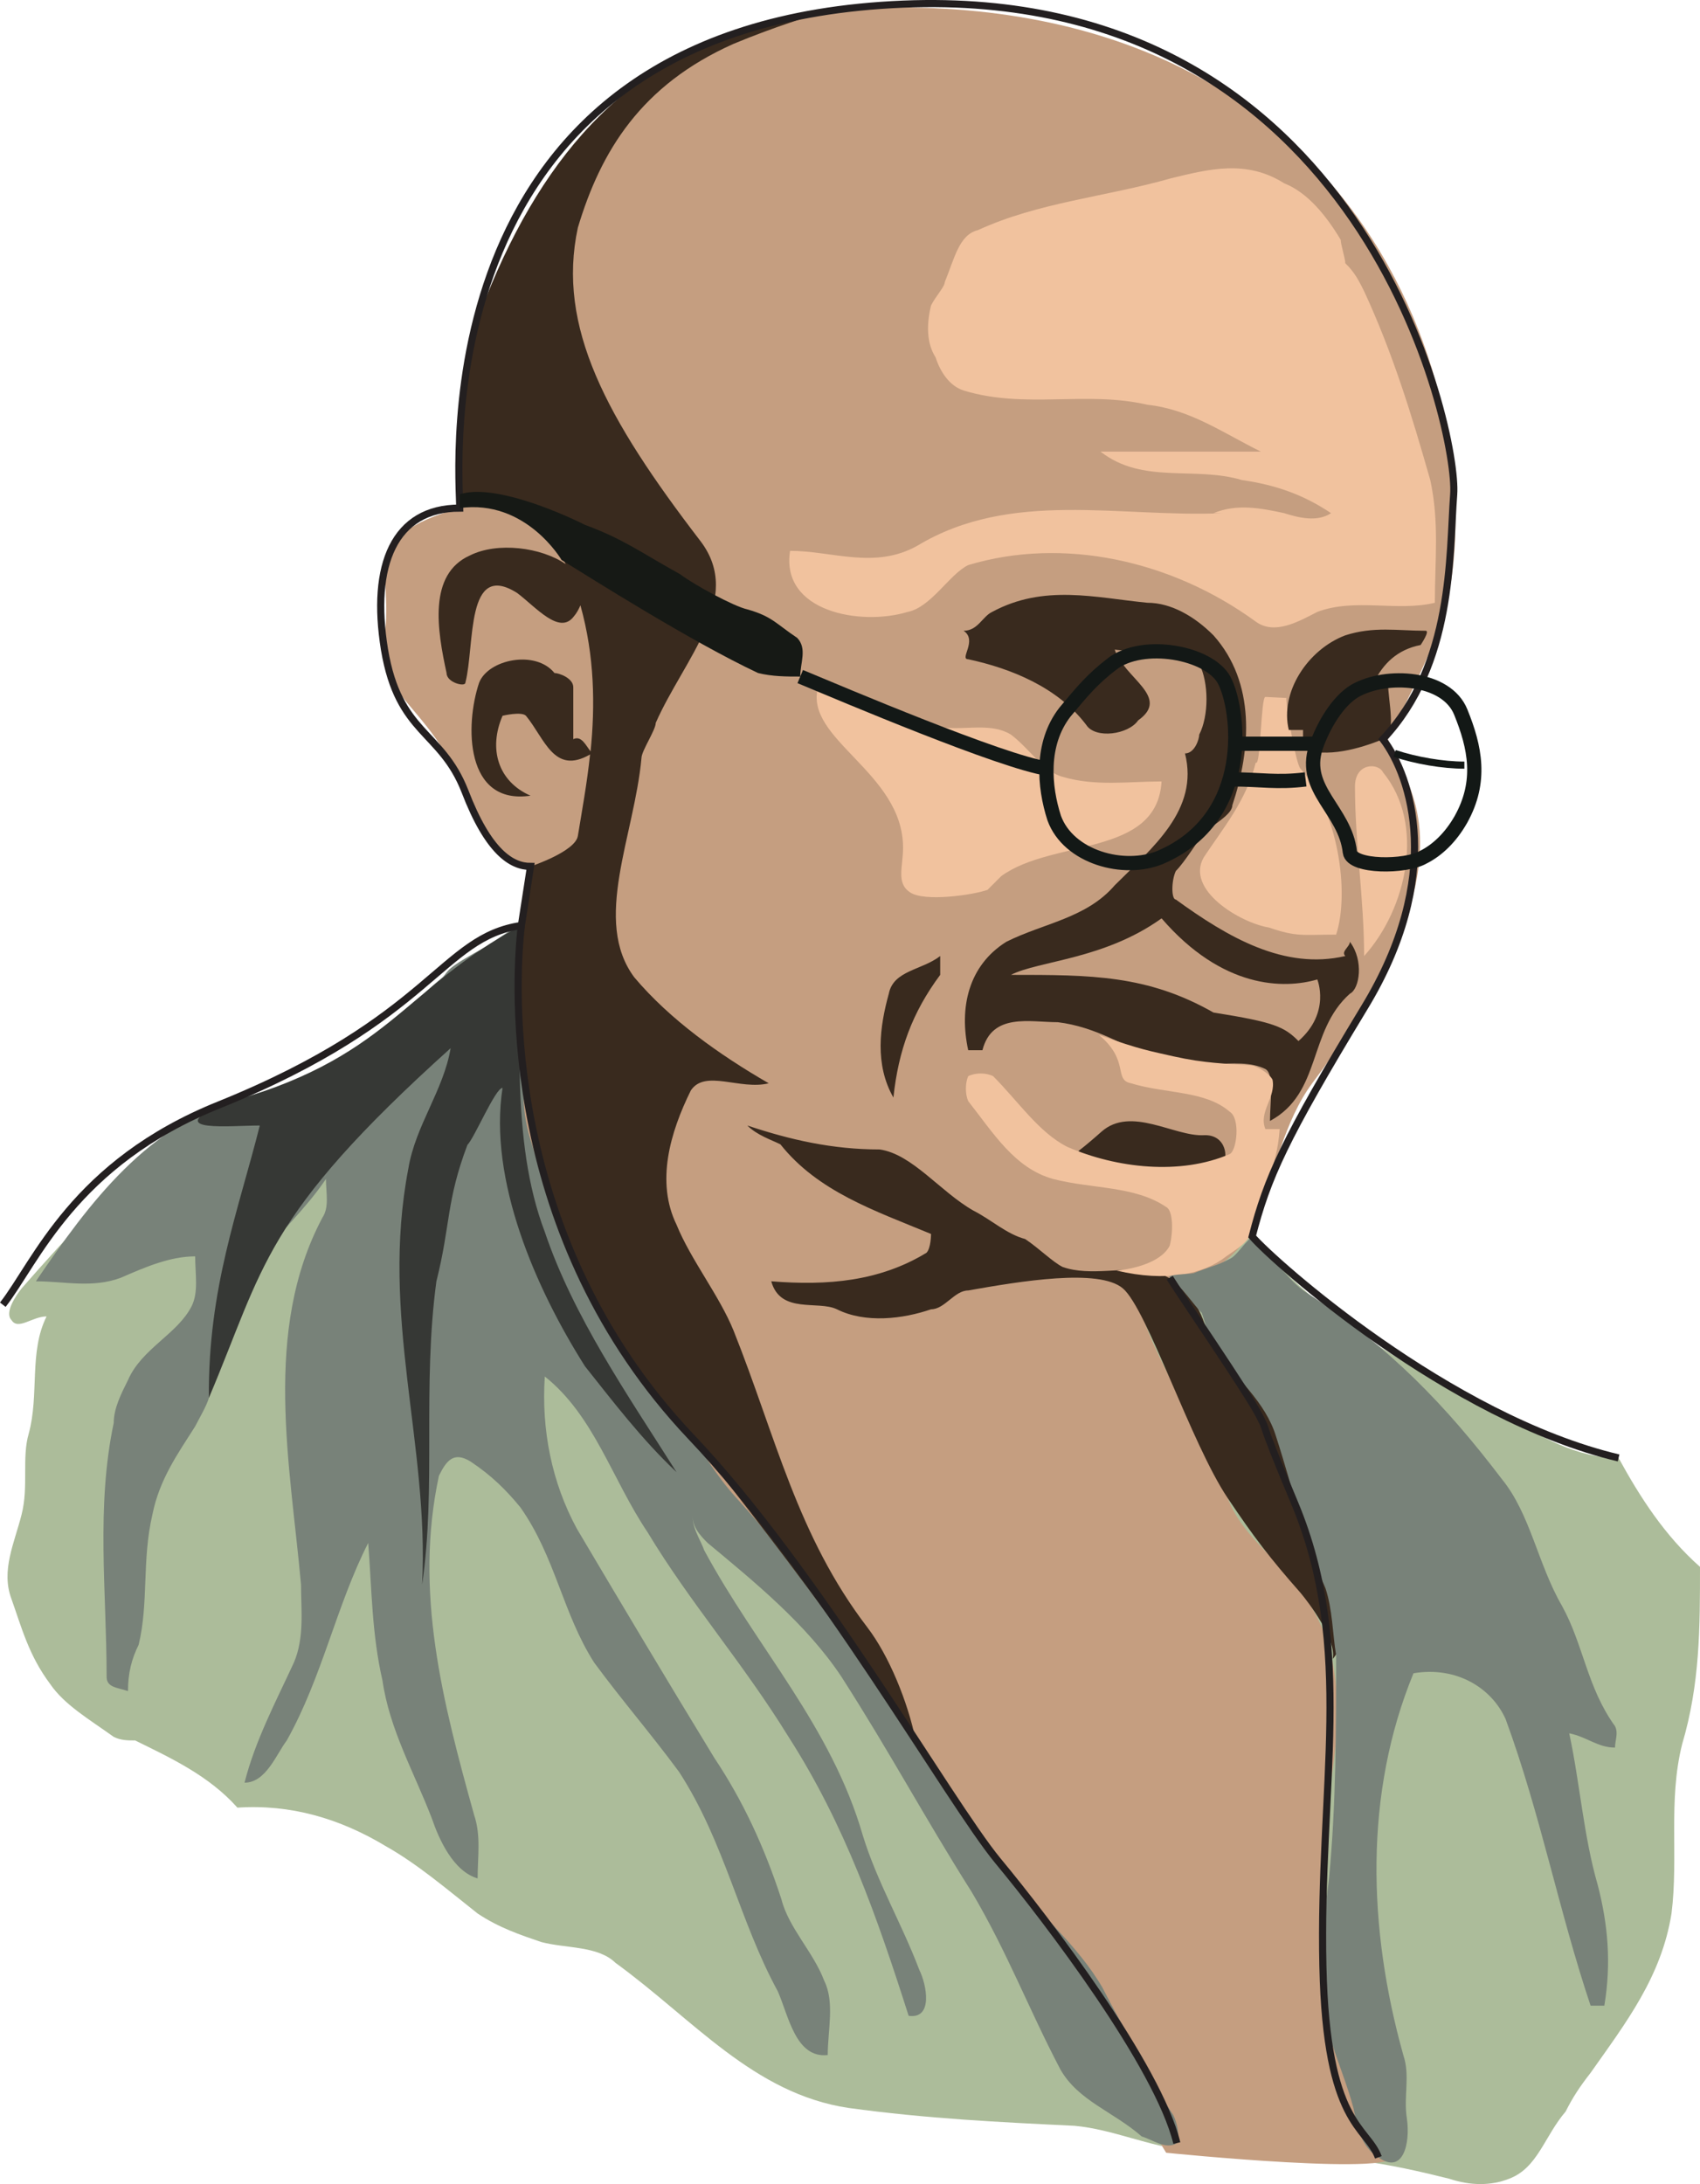
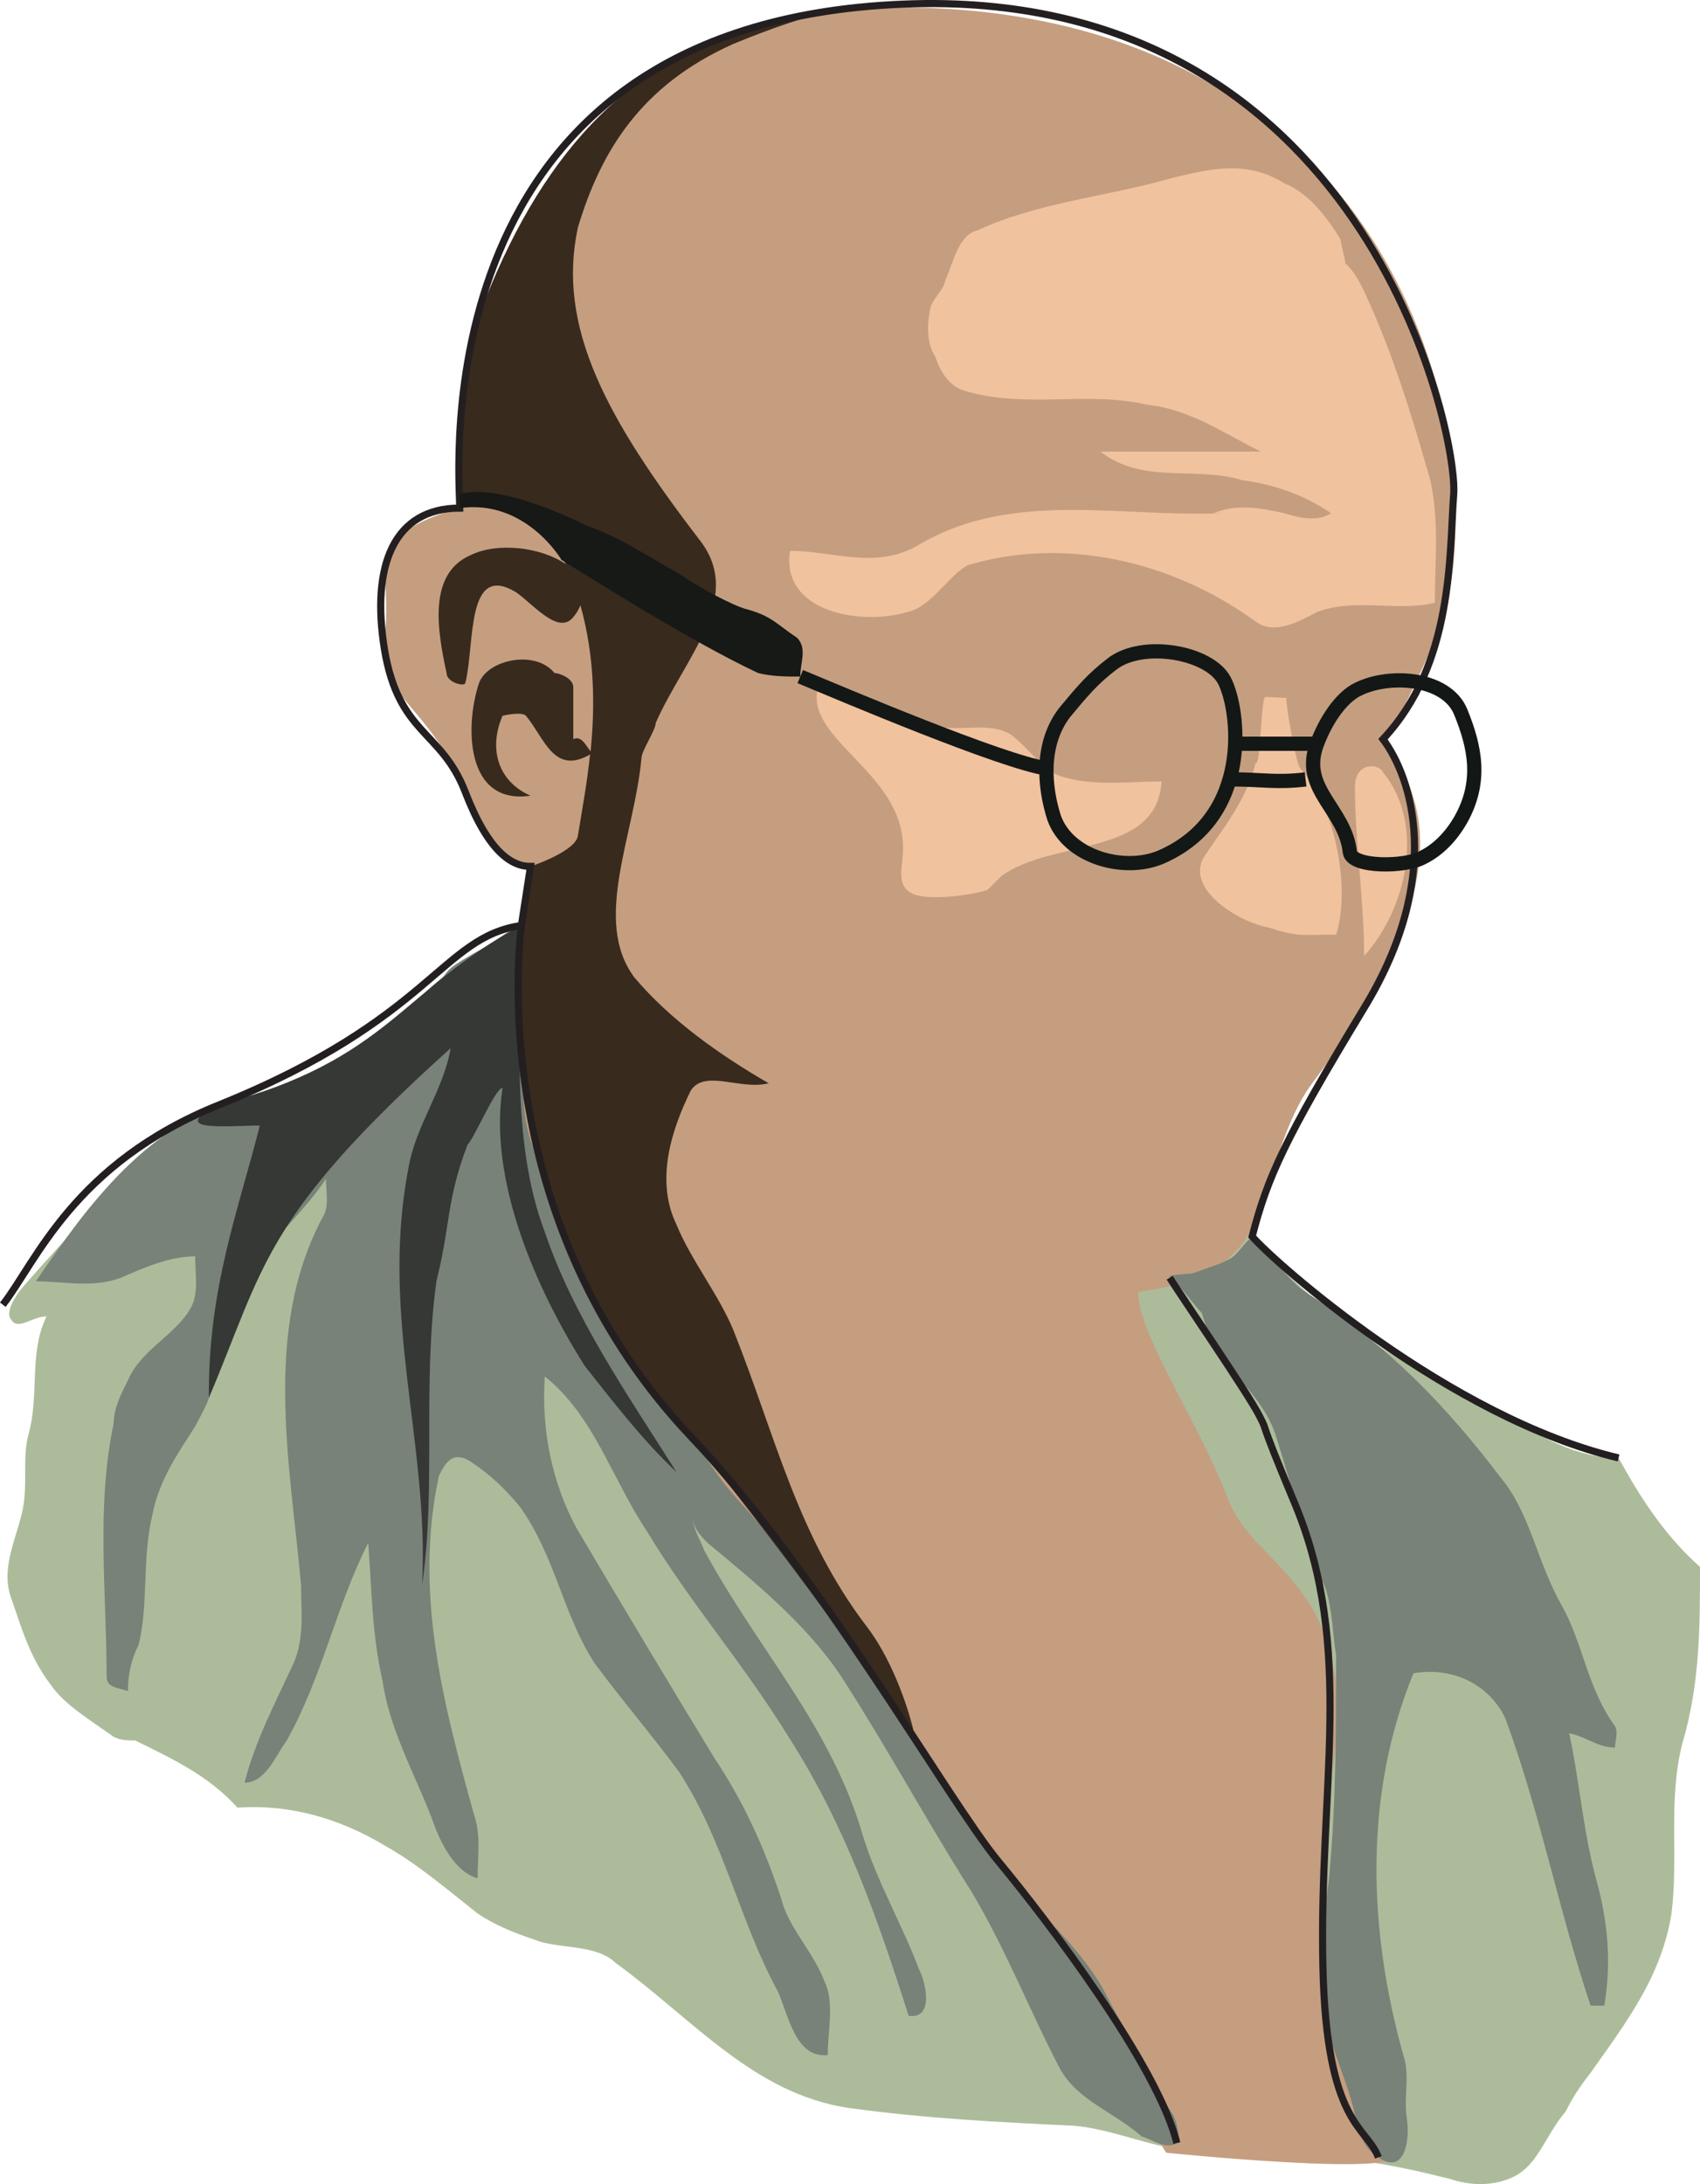
<svg xmlns="http://www.w3.org/2000/svg" width="240.514" height="308.926">
  <path fill="#acbc9a" d="M74.553 130.257c-3.453 2.45-5.973 5.473-9.934 7.489-6.046 3.453-9.503 11.449-16.054 13.968-7.992 3.528-16.488 4.032-23.977 9.504-8.496 6.48-14.976 13.535-21.531 21.024-.863 1.078-2.445 3.457-1.438 4.465.934 1.511 2.954-.504 4.97-.504-2.52 5.039-1.009 11.015-2.52 16.558-1.012 3.457 0 7.489-1.012 11.45-1.008 4.03-2.95 7.917-1.438 11.949 1.438 4.035 2.45 7.992 5.473 12.027 2.016 2.95 5.473 4.965 9 7.488 1.008.504 2.016.504 3.024.504 4.968 2.446 10.437 4.965 14.472 9.504 7.489-.504 14.469 1.512 21.024 5.469 4.465 2.523 8.496 5.976 12.96 9.504 3.024 2.02 6.047 3.027 9 4.035 3.528.934 7.993.504 10.512 2.95 11.016 7.991 19.512 18.503 32.973 20.519 11.02 1.515 21.457 2.02 31.969 2.523 5.472.504 10.511 2.95 15.984 3.453 8.496 1.512 16.488.504 24.48 1.512 4.032.504 8.497 1.512 12.532 2.52 3.023 1.011 5.972 1.011 8.492 0 4.031-1.512 4.969-5.973 7.992-9.504 1.008-2.016 2.016-3.528 3.528-5.47 4.968-7.058 10.011-13.538 11.449-22.538 1.008-7.992-.504-15.98 1.511-23.973 2.52-8.496 2.52-16.488 2.52-25.058-4.969-4.391-8.492-9.864-11.52-15.407-5.972 0-11.015-3.023-15.984-5.976-1.512-.504-3.023-1.512-4.965-2.016-.508 0-1.511-1.008-2.02-1.512-12.527-6.48-24.046-14.472-32.038-25.992l-99.434-40.465" />
  <path fill="#c59e80" d="M65.05 71.867S61.88-3.016 133.665 1.234c68.04 3.96 78.696 67.965 69.336 89.351-4.894 11.16-5.328 10.657-6.625 13.97 1.297 5.327 14.328 15.261-10.726 48.671-3.961 5.328-5.328 12.672-7.992 19.367-2.665 6.625-9.145 9.145-16.633 10.153 0 5.976 8.64 18.504 12.672 29.16 3.96 10.582 19.296 11.953 14.617 39.887-4.61 28.007 6.047 49.535 8.71 52.847 2.665 3.387-32.038-.144-32.038-.144s-23.328-38.664-44.567-70.703c-21.312-31.895-44.64-42.551-48.023-73.872-3.313-31.39 2.66-28.726 2.66-28.726v-8.64c-3.309-2.016-3.957 2.015-9.285-10.657S53.1 98.578 54.397 89.867c1.367-8.64-3.961-13.969 10.652-18" />
  <path fill="#f1c29e" d="M111.78 77.914c5.976 0 11.953 2.664 18-.72 13.246-7.995 28.582-3.96 43.199-4.609h-1.297c3.312-1.367 6.695-.718 10.008 0 2.015.649 4.68 1.297 6.625 0-3.961-2.664-7.992-4.03-12.602-4.68-6.695-2.015-14.039.65-20.015-4.03h22.68c-5.4-2.665-10.009-5.977-16.055-6.625-8.641-2.016-17.282.648-25.993-2.016-2.015-.649-3.312-2.664-3.96-4.68-1.293-2.015-1.293-4.68-.649-7.344.648-1.296 1.945-2.664 1.945-3.312 1.368-3.313 2.016-6.7 4.68-7.344 8.64-3.96 18-4.68 27.36-7.344 5.328-1.296 10.656-2.664 15.984.72 3.312 1.296 5.976 4.609 7.992 7.991 0 .649.648 2.664.648 3.313 1.368 1.297 2.016 2.664 2.664 3.96 4.032 8.712 6.696 17.352 9.36 26.712 1.297 5.976.648 11.304.648 17.351-5.328 1.297-11.304-.718-16.633 1.297-2.664 1.367-6.046 3.313-8.71 1.367-11.954-8.71-27.29-12.023-40.68-7.992-2.664 1.297-5.258 5.977-8.567 6.625-6.625 2.016-18 0-16.632-8.64m19.941 24.625c3.676 1.222 7.992-.649 11.305 1.367 2.664 2.015 4.68 5.328 7.343 5.976 4.61 1.368 9.29.649 13.97.649-.65 10.726-15.337 8.062-22.68 13.39l-1.946 1.946c-2.015.719-8.926 1.726-10.941.36-2.016-1.298-1.008-3.602-1.008-6.337 0-10.656-14.043-15.336-12.023-22.68 3.308.72 12.023 4.032 15.98 5.329m50.258-3.817c0 1.367 1.367 9.36 2.015 10.008 5.329 5.977 6.985 17.496 5.04 23.469-4.68 0-5.543.363-9.5-1.004-4.036-.649-11.883-5.328-9.22-9.938 2.665-4.03 6.048-8.062 7.345-13.39.718.719.718-9.29 1.367-9.29l2.953.145m9.719 12.528c0 7.992 1.296 15.984 1.296 23.976 6.051-6.695 8.711-18.648 2.665-25.992-.649-1.367-3.961-1.367-3.961 2.016" />
-   <path fill="#392a1e" d="M136.33 89.218c2.016 0 2.664-2.02 4.032-2.664 7.343-3.96 14.617-2.015 21.96-1.297 3.383 0 6.696 1.942 9.36 4.61 5.977 6.695 5.328 16.054 2.664 24.047 0 1.296-2.664 2.664-4.031 3.96-.649.72-2.664 4.032-3.961 5.325-.649 1.37-.649 4.035 0 4.035 7.344 5.328 15.336 10.008 23.976 7.992-.648-.648.649-1.297.649-2.015 2.015 2.664 1.367 6.695 0 7.343-5.977 5.328-3.957 14.04-11.305 18 0-2.664.649-6.625-.648-7.343-4.032-2.016-10.657.718-15.336-1.297-4.68-2.016-8.711-4.68-14.04-5.328-3.96 0-9.288-1.368-10.656 3.96h-2.015c-1.297-5.976 0-11.953 5.398-15.335 5.328-2.665 11.305-3.313 15.336-7.993 5.328-5.328 11.953-10.656 9.938-18.648 1.367 0 2.015-2.016 2.015-2.664 1.368-2.664 1.368-7.344 0-10.008-2.015-4.031-7.992-1.367-11.953-2.016 1.297 4.032 7.992 6.696 3.313 10.008-1.367 2.016-6.047 2.664-7.344.649-4.031-5.329-10.656-7.993-16.703-9.29-1.297 0 1.367-2.664-.649-4.03m46.008 14.038c-1.293-5.328 2.664-11.375 7.992-13.39 4.032-1.297 7.344-.649 11.375-.649.649 0-.718 2.016-.718 2.016-3.313.648-5.328 2.664-6.625 5.328h2.015c0 2.664 1.297 7.344-.718 7.992-3.313 1.367-7.993 2.664-11.305 1.367v-2.664h-2.016m-26.496 56.809c4.176-3.672 10.297.719 14.473.504 3.383-.145 3.383 3.672 2.664 3.672-5.977 2.664-12.602 1.008-18.649.289 0 0-2.16-1.371-1.656-1.801.863-.648 2.45-2.016 3.168-2.664m7.199 19.797c-4.03-.79-8.71.723-12.672-.645-1.367-.648-3.382-2.664-5.328-3.96-2.664-.72-4.68-2.665-7.343-4.032-4.68-2.664-8.641-7.992-13.246-8.64-6.696 0-12.672-1.368-18.72-3.387 1.368 1.37 3.384 2.02 4.68 2.664 5.329 6.7 13.32 9.363 21.309 12.676 0 0 0 2.015-.644 2.66-6.625 4.035-13.97 4.683-21.961 4.035 1.296 4.68 6.625 2.664 9.289 3.96 4.03 2.017 9.359 1.368 13.316 0 1.945 0 3.313-2.663 5.258-2.663 7.344-1.297 18.504-3.168 21.887-.29 3.457 2.954 9.648 21.962 14.832 29.665 3.671 5.472 5.976 8.496 10.296 13.39 1.153 1.368 5.184 6.696 4.54 9.36 2.011-2.016 1.148-7.488-.22-9.504-.648-1.293-1.366-2.664-1.945-3.957-3.527-7.488-3.382-15.984-7.992-23.328-2.664-3.961-6.84-7.274-8.207-11.305-1.297-3.312-3.816-5.976-7.129-6.7m-30.023-44.636v2.664c-3.961 5.328-5.902 10.656-6.621 17.352-2.664-4.68-1.945-10.008-.649-14.688.649-3.312 4.68-3.312 7.27-5.328" />
-   <path fill="#f1c29e" d="M165.994 149.41c4.536 1.008 7.2 1.008 11.16 1.297.505.07 2.38 1.007 2.88 2.015.503 2.52-2.012 4.535-1.008 6.985h2.02c-.364 5.543-2.669 9.214-4.036 14.543-.36 1.511-2.23 2.52-3.527 3.457-3.168 2.52-8.496 3.671-15.48 2.015 3.312-.36 6.48-1.512 7.488-3.527.503-1.945.503-4.969-.504-5.473-4.465-3.023-10.442-2.523-15.985-3.96-5.472-1.512-8.496-6.552-12.023-11.016-.434-1.008-.434-2.52 0-3.528 1.008-.504 2.52-.504 3.527 0 3.528 3.528 6.48 7.992 10.512 10.008 6.984 3.024 15.984 4.031 22.969 1.008 1.007-.504 1.511-5.04 0-5.977-3.457-3.023-9-2.52-13.97-4.03-2.519-.505-.144-3.169-4.534-6.84 6.047 2.16 7.418 2.304 10.511 3.023" />
  <path fill="#788279" d="M18.108 239.195c0-2.52.504-4.54 1.511-6.555 1.438-5.976.43-11.879 1.946-18.43 1.008-4.968 3.527-8.496 6.047-12.457.504-1.007 1.656-2.953 1.941-4.03 2.883-8.497 3.672-14.473 7.203-19.512 3.024-4.25 6.336-6.985 9.36-11.45 0 1.946.503 3.961-.504 5.473-8.496 15.984-4.535 34.992-3.024 51.91 0 3.531.504 7.488-1.008 11.016-2.523 5.472-5.472 11.02-6.984 16.992 3.023 0 4.461-3.957 5.977-5.973 5.039-9 6.98-19.011 11.52-27.937.503 6.406.503 12.886 2.015 19.441 1.008 6.98 4.465 12.957 6.984 19.512 1.008 2.95 3.024 7.488 6.48 8.496 0-3.027.505-6.05-.503-9-4.465-16.059-8.496-31.54-4.97-47.953 1.009-2.016 2.017-3.528 4.466-2.016 3.023 2.016 5.039 4.031 7.054 6.48 4.97 7.055 5.977 14.977 10.438 21.958 4.035 5.472 7.992 10.008 12.027 15.48 6.48 10.008 8.496 21.024 13.965 31.035 1.516 3.453 2.524 9.504 7.059 9 0-3.53 1.008-7.488-.504-10.515-1.512-4.032-5.04-7.485-6.05-11.52-2.446-7.488-5.47-13.965-9.505-20.015-6.98-11.446-12.957-21.457-19.437-32.399-3.528-6.48-5.04-13.969-4.535-21.527 6.98 5.543 9.503 14.543 14.542 22.031 5.977 9.934 13.465 18.43 19.946 28.945 7.988 12.453 12.527 25.485 16.988 39.453 3.531.504 2.524-4.464 1.516-6.48-2.45-6.48-5.977-12.453-7.992-19.008-4.465-15.48-14.977-26.496-22.465-40.39-.504-1.512-2.016-3.528-1.512-5.543-.504 2.015 1.008 3.527 2.016 4.535 6.48 5.398 13.968 11.449 18.933 18.937 7.059 11.016 11.524 19.512 18.434 30.453 5.039 8.496 8.062 16.563 12.527 25.059 2.52 4.46 7.488 5.973 11.52 9.504 1.511.43 3.457 1.941 4.968.933.504-.933 0-2.949-.504-3.96-1.007-1.512-2.015-3.024-2.449-4.032-2.52-4.968-5.039-9-7.558-13.968-3.457-5.973-9-10.512-13.465-15.98-14.473-18-20.445-33.556-38.445-53.427-5.692-6.336-7.708-13.246-16.993-22.535-1.511-2.016-3.027-5.976-4.035-7.992-.933-3.527-3.453-6.984-4.965-10.512-1.007-3.023-1.8-5.691-3.027-9.504-.79-2.593-1.008-4.68-1.008-7.129-.43-7.558-1.941-16.343.504-23.832-.504 0-5.469 3.457-5.469 3.457-6.48 3.528-5.472 3.528-6.48 4.536-5.547 4.464-5.04 6.48-11.016 10.511-5.472 3.457-11.015 4.465-16.992 6.48-13.539 3.458-22.031 14.977-29.52 25.993 4.032 0 7.993 1.008 12.024-.504 3.453-1.512 6.984-3.023 10.512-3.023 0 2.52.504 5.039-.504 7.054-2.016 3.961-7.059 5.977-9 10.442-1.008 2.015-2.016 4.03-2.016 6.047-2.52 11.953-1.008 23.902-1.008 35.93 0 1.511 1.512 1.511 3.024 2.015m180.937 60.48c-.508-3.168.5-6.05-.508-9-5.039-18-5.543-37.011 1.442-54 6.047-1.011 11.015 2.016 13.031 6.477 4.969 13.539 7.488 27 12.024 40.539h1.945c1.008-6.05.504-11.523-.934-17.066-2.02-6.985-2.523-14.473-4.035-21.457 2.524.507 4.035 2.02 6.48 2.02 0-1.009.504-2.02 0-3.028-3.956-5.469-4.464-11.52-7.488-16.992-3.457-5.973-4.465-12.958-8.496-17.926-7.992-10.512-15.84-18.649-27.36-26.207-2.448-1.442-4.32-4.32-7.991-8.137-1.442 1.297-2.23 2.734-3.168 3.168-1.942 1.008-2.16.863-5.114 2.016-.504.144-3.886.144-3.382.648 1.511 1.008 3.527 4.031 4.535 4.969.504 1.511 1.008 3.527 2.02 5.039 2.948 4.465 6.98 7.488 8.491 12.457 2.45 7.558 3.961 14.543 6.985 21.453 1.012 3.027 1.012 6.48 1.512 9.504 0 10.512 0 21.027-1.008 31.539-1.004 7.488-1.512 14.469 0 21.957 1.008 3.531 2.52 6.984 3.457 10.512.504 2.523 1.008 5.472 3.527 6.984 3.527 2.52 4.535-2.016 4.035-5.469" />
  <path fill="#392a1e" d="M122.721 230.195c-9.934-12.961-12.957-27-18.934-41.977-2.015-4.968-6.046-10.007-8.066-14.976-2.95-6.047-.934-13.031 2.02-19.008 2.015-3.024 6.98 0 11.015-1.008-6.984-4.031-13.969-9-19.008-14.976-5.976-7.993 0-20.016 1.008-31.032 0-1.008 2.016-3.96 2.016-4.968 3.96-9 12.527-17.567 6.336-25.704-13.32-17.351-20.375-30.312-17.352-44.351 3.238-10.8 8.926-20.16 22.031-25.996 11.954-4.965 19.946-5.973 5.977-2.95-20.016 3.961-32.687 18-41.043 38.95-3.598 9.219-3.453 16.996-3.672 27.722 0 1.008 9.867.29 13.18 6.336.719 1.153 1.223 2.375 1.797 3.528-3.453-2.375-9.649-3.168-13.535-1.223-5.977 2.664-4.61 10.656-3.313 16.633 0 1.367 2.664 2.015 2.664 1.367 1.367-5.328 0-17.352 7.344-12.672 2.664 2.016 5.976 5.977 7.992 3.309.434-.5.723-1.078.938-1.582 2.015 7.199 2.09 14.183 1.437 20.664-.644-.793-1.293-2.305-2.445-1.727V97.21c0-1.296-2.016-2.015-2.664-2.015-2.664-3.313-9.36-1.945-10.657 1.367-2.015 5.977-2.015 17.352 7.27 15.984-4.605-2.015-5.973-6.625-3.957-11.304 0 0 2.664-.649 3.312 0 2.665 3.238 3.957 8.422 9.07 5.472-.433 4.102-1.152 7.993-1.726 11.52-.36 2.23-6.699 4.32-6.699 4.32-5.828 33.696 2.664 56.664 22.684 80.64 7.992 10.009 14.328 18.286 22.316 29.302 3.027 3.027 7.852 11.304 9.508 13.683-1.153-5.547-3.817-12.027-6.844-15.984" />
  <path fill="#c59e80" d="M164.338 129.898c-8.136 5.832-17.351 5.977-21.312 7.992 11.304 0 19.297 0 28.656 5.328 8.64 1.368 10.008 2.016 12.023 4.032 4.61-4.032 2.664-8.711 2.664-8.711-4.68 1.367-13.39 1.367-22.03-8.641" />
  <path fill="#363835" d="M31.069 156.25c24.047-6.336 25.703-16.344 42.695-25.344 0 13.969-1.656 30.312 3.313 43.344 4.03 11.953 11.664 22.968 18.644 33.984-4.965-4.68-9-10.008-12.957-14.977-6.984-11.015-13.68-26.351-11.664-39.382-1.008 0-3.961 7.054-4.969 8.062-3.023 7.992-2.375 11.305-4.39 19.297-2.02 14.977 0 29.016-2.02 42.91 1.012-19.941-5.973-37.941-1.941-58.894 1.007-6.051 4.968-11.016 5.976-16.993-26.64 23.977-26.351 30.961-34.203 49.465-.14-15.48 4.18-26.496 7.203-38.523-4.035 0-13.68 1.012-5.687-2.95" />
  <path fill="none" stroke="#231f20" stroke-width="1.008" d="M.397 184.546c4.68-5.976 10.008-20.015 30.672-28.296 30.093-12.168 31.316-23.688 42.695-25.344l1.293-8.352c-2.66 0-5.973-2.015-9.285-10.656-3.387-8.64-9.36-7.992-11.375-20.016-1.945-11.953 1.367-20.015 10.652-20.015 0-4.61-5.972-68.473 62.715-71.282 65.23-2.664 78.55 60.625 77.902 69.336-.644 8.641 0 23.977-10.007 34.633 4.03 5.328 8.71 19.367-2.665 38.016-11.304 18.648-13.68 23.976-15.84 32.328 3.169 3.672 27.868 25.633 51.84 31.32" />
  <path fill="none" stroke="#231f20" stroke-width="1.008" d="M73.764 130.906c-1.008 8.351-2.738 44.062 23.977 72.289 18 18.933 36.43 51.48 43.414 59.973 7.054 8.496 22.68 29.02 25.343 39.96M165.49 180.73c1.223 2.016 11.16 16.488 12.672 19.512 1.512 2.953-.718-1.297 5.04 12.457 8.496 20.445 3.386 39.957 3.96 65.445.504 22.54 6.192 22.54 7.848 27" />
-   <path fill="none" stroke="#131816" stroke-width="1.008" d="M207.178 108.226c-3.023 0-6.84-.648-9.863-1.656" />
  <path fill="none" stroke="#131816" stroke-width="2.016" d="M157.354 93.898c-2.809 2.16-4.176 3.816-6.695 6.84-3.457 4.46-2.954 10.512-1.512 14.976 2.015 5.543 9.863 7.704 15.047 5.543 13.175-5.687 11.16-21.023 9-25.058-2.16-3.957-11.52-5.614-15.84-2.301zm33.625 26.641c.289 2.16 7.848 2.16 10.367.718 2.016-1.007 3.89-2.808 5.328-5.328 3.024-5.398 2.016-10.222 0-15.191-2.015-5.04-10.512-5.543-14.976-3.024-2.52 1.512-4.536 5.04-5.543 7.993-1.946 6.046 4.175 8.855 4.824 14.832zm0 0" />
  <path fill="#161915" d="M148.21 108.73c-6.551-1.008-28.942-10.512-34.993-13.031l34.992 13.031" />
  <path fill="none" stroke="#131816" stroke-width="2.016" d="M148.21 108.73c-6.551-1.008-28.942-10.512-34.993-13.031m61.129 14.543c4.031 0 6.336.504 10.367 0m-10.008-5.043h11.45" />
  <path fill="#161915" d="M65.05 71.867V69.92c4.538-1.511 13.683 2.305 17.714 4.32 5.473 2.016 7.992 3.958 13.46 6.985 2.02 1.512 7.563 4.535 9.509 4.969 3.527 1.004 4.031 2.015 7.054 4.031 1.438 1.512.43 3.527.43 5.473-1.941 0-3.957 0-5.973-.504-9.503-4.465-23.472-13.32-27.792-15.985 0 0-5.04-8.64-14.403-7.343" />
</svg>